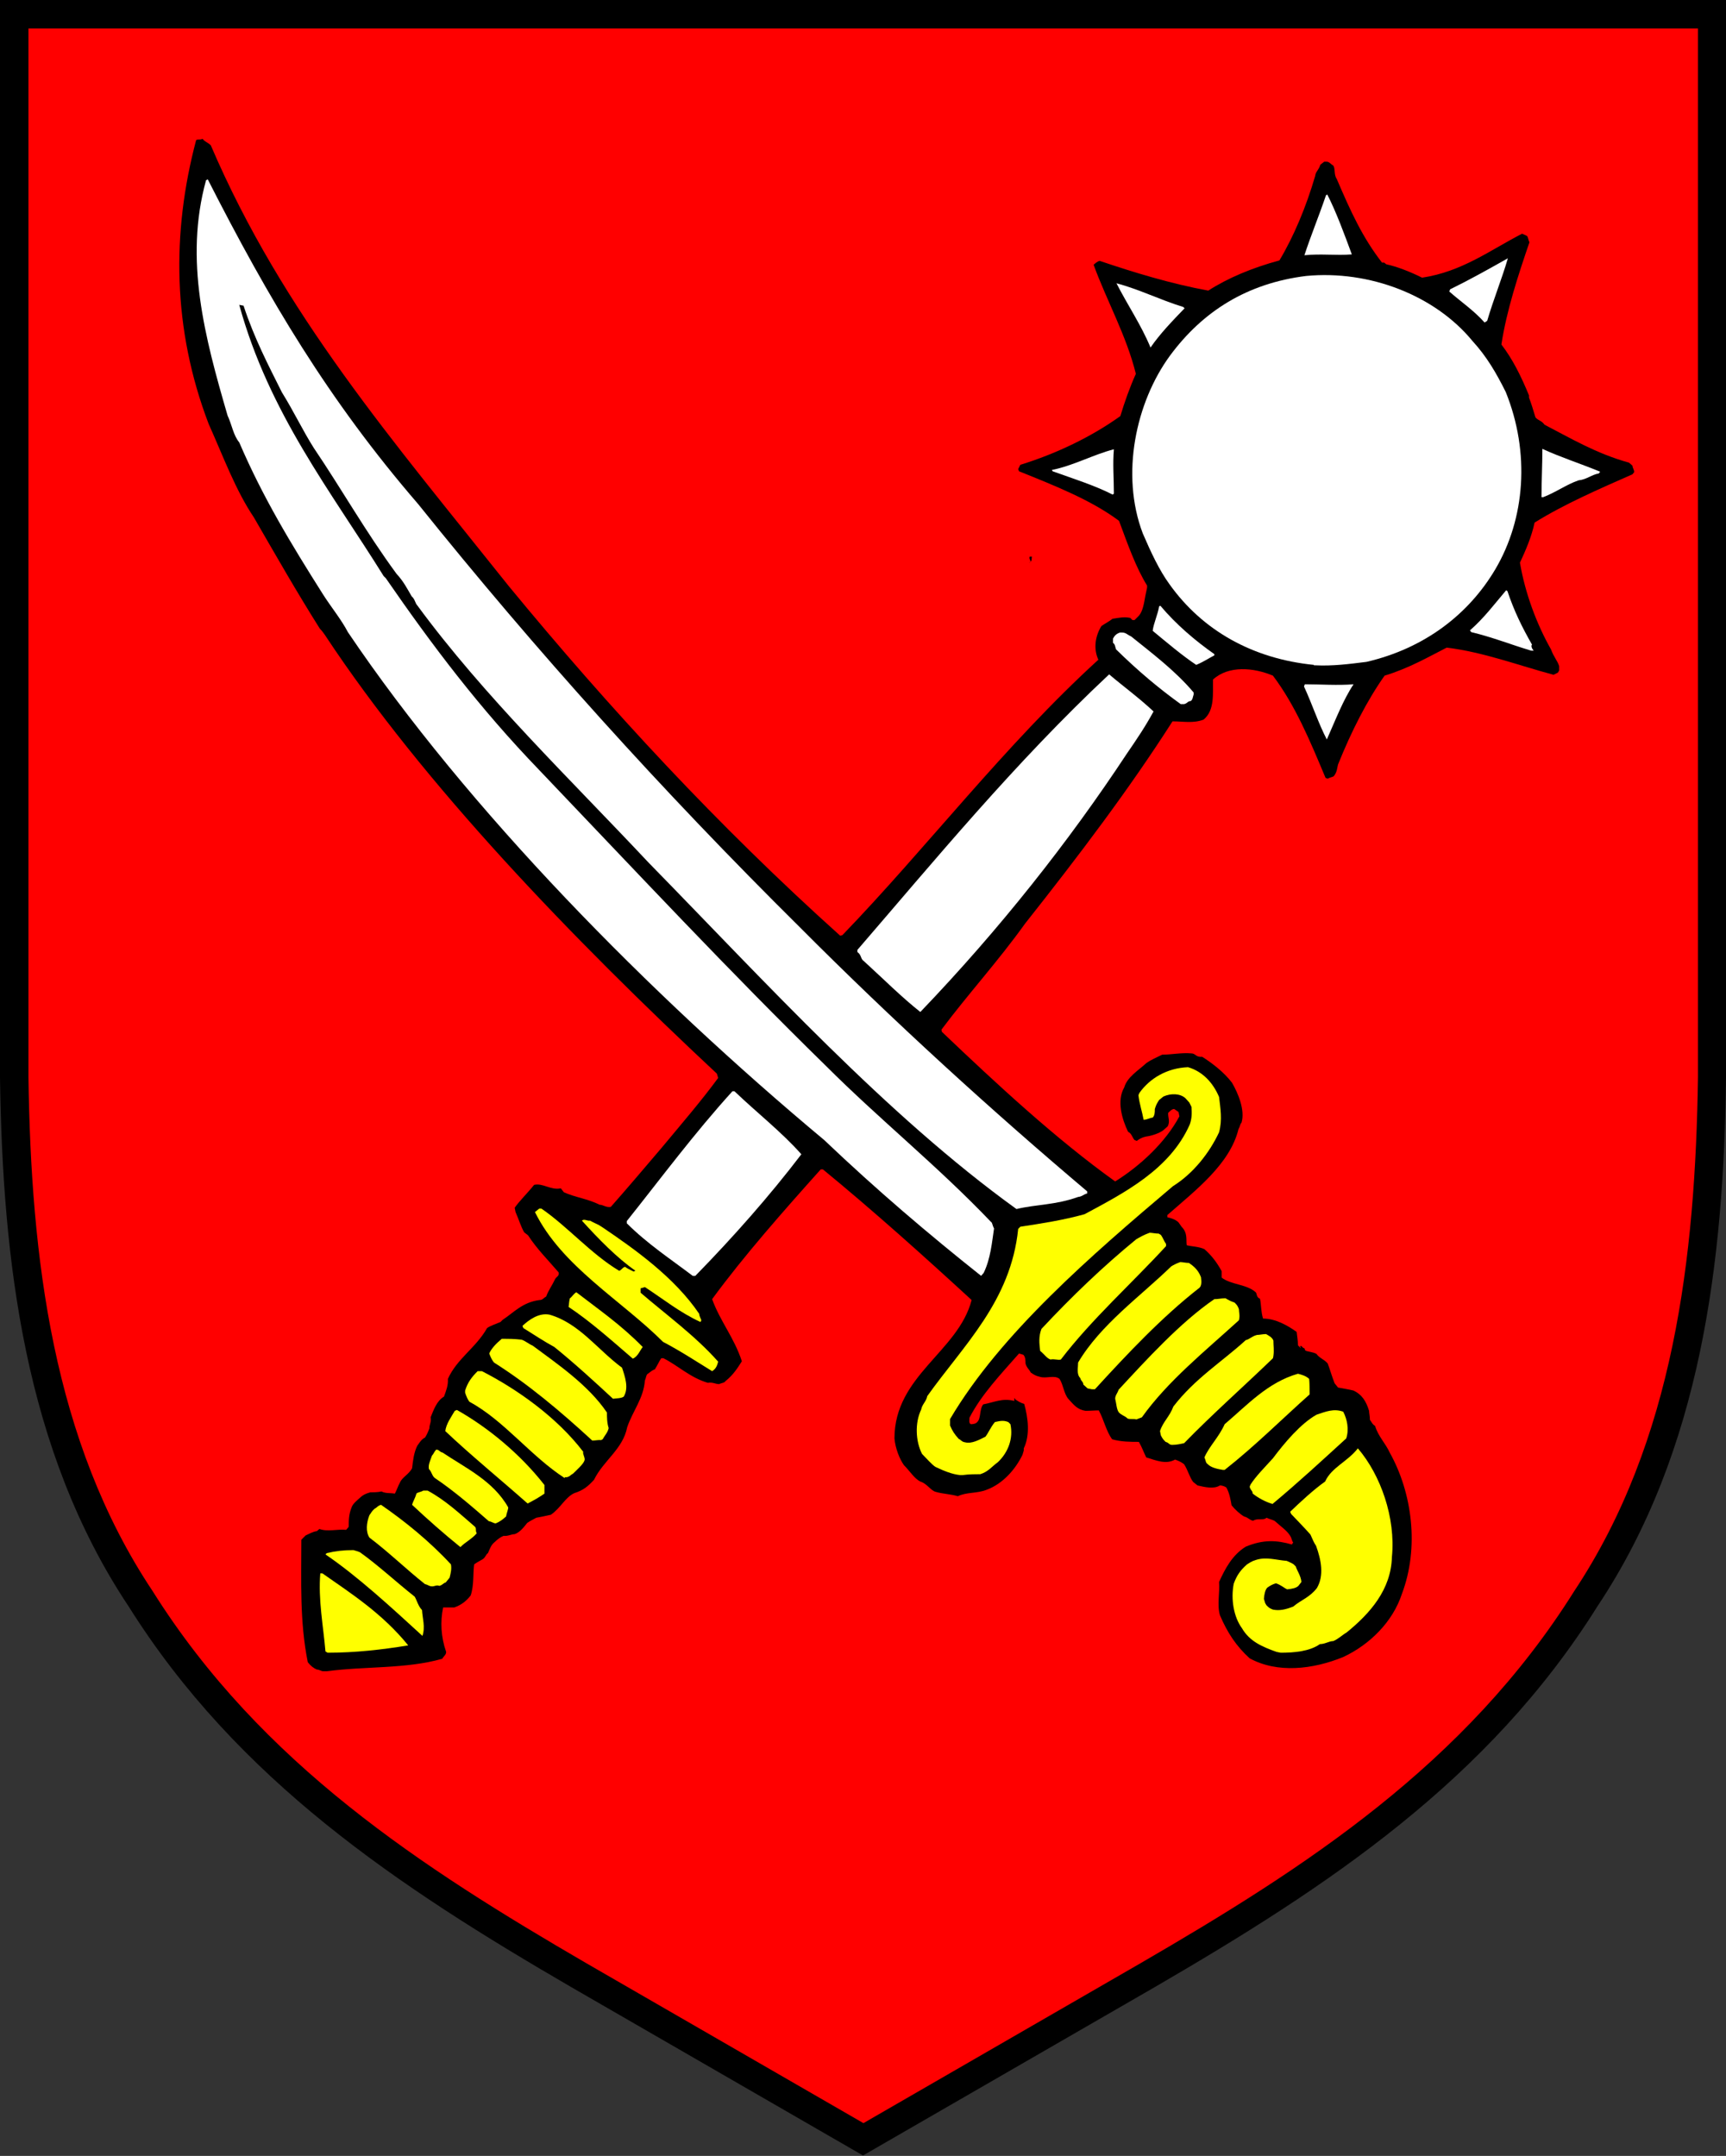
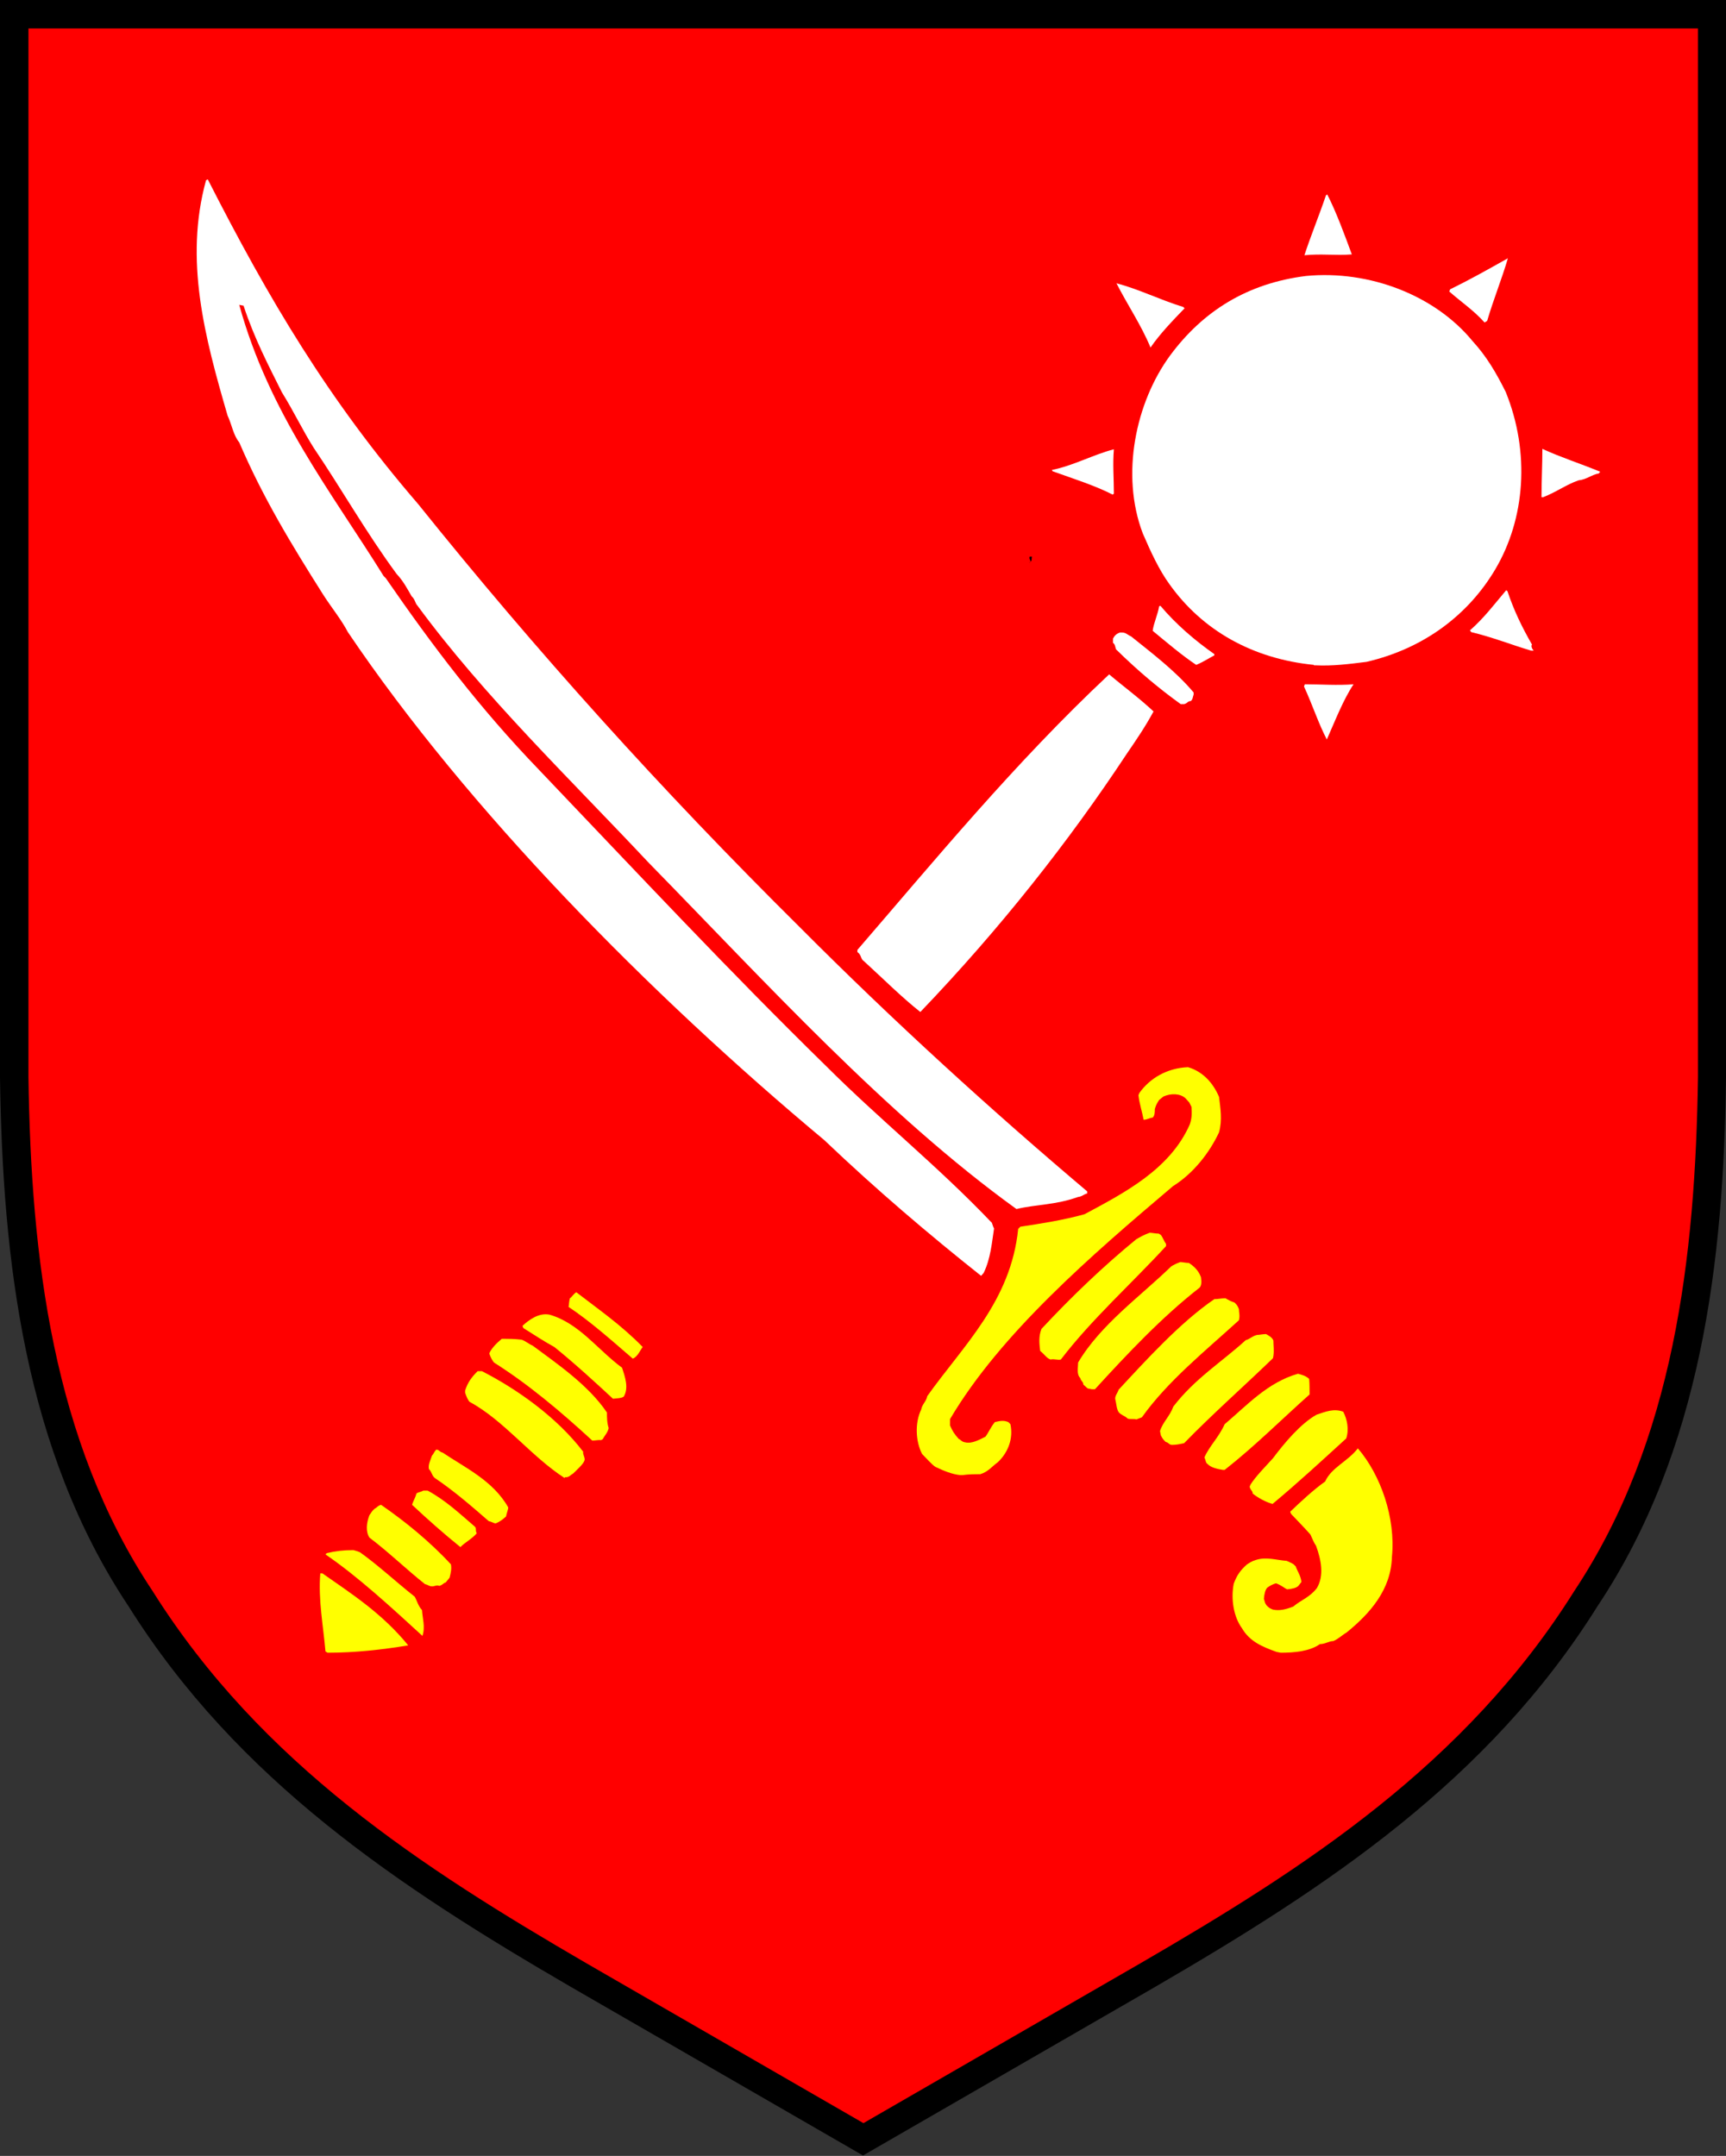
<svg xmlns="http://www.w3.org/2000/svg" version="1.0" id="Layer_1" x="0px" y="0px" viewBox="0 0 400.4 500" style="enable-background:new 0 0 400.4 500;" xml:space="preserve">
  <rect x="0" y="0" width="400.4" height="500" fill="#333333" stroke="none" />
  <style type="text/css">
	.st0{fill:#FF0000;}
	.st1{fill:#FFFF00;}
	.st2{fill:#FFFFFF;}
</style>
  <g>
    <path d="M370.6,372.5c-25.3,40.4-62.5,65-102.8,88.4l-67.6,39l-67.6-39c-40.3-23.4-77.5-48.1-102.8-88.4   C5.7,336.3,0.6,292.3,0,249.9V0h400.4v249.9C399.9,292.4,394.7,336.3,370.6,372.5" />
    <path class="st0" d="M6.6,249.8V6.6h387.3v243.2c-0.6,41.8-5.6,84.4-28.7,119.2c-25.2,40.2-62.5,64.2-100.6,86.3l-64.3,37.1   L136,455.3C98,433.2,60.6,409.1,35.4,369C12.2,334.2,7.2,291.6,6.6,249.8" />
-     <path d="M75,387.6c-0.5,0-0.9-0.4-1.5-0.4c-0.7-0.3-1.4-0.8-2.1-1.7c-1.9-9.5-1.5-18.7-1.5-28.4l1-1c0.7-0.3,1.7-0.9,2.6-1l0.6-0.5   c1.9,0.7,4.1,0,6.2,0.2l0.6-0.7c0-1.5,0-2.9,0.7-4.6c0.3-0.8,1.2-1.5,2.2-2.4c0.5-0.4,1-0.7,2.1-1c0.6,0,1.7,0,2.6-0.2   c1,0.5,1.9,0.3,3.1,0.5c0.4-0.7,0.7-1.7,1.2-2.6c0.5-1.2,2.1-1.9,2.8-3.3c0.2-1.7,0.4-3.6,1.2-5.2c0.4-0.5,0.9-1.5,1.8-1.9   c0.3-0.5,0.6-1,1-2.1c0-0.9,0.5-1.5,0.3-2.6c0.7-1.7,1.4-3.8,3.1-4.8c0.5-1.4,1-2.6,0.9-4.1c2.1-4.7,6.5-7.2,9.1-11.8   c0.7-0.5,1.9-0.9,3.1-1.4l0.5-0.5c2.6-1.7,4.6-4.1,8.6-4.6c0.7,0,0.9-0.5,1.5-0.8c0.5-1.4,1.4-2.6,2.1-4.1c0.3-0.5,1-0.7,0.8-1.5   c-2.4-2.8-5.1-5.5-7.1-8.6l-0.9-0.7c-0.8-1.4-1.2-2.9-2-4.7l-0.2-1c1.2-1.7,2.9-3.3,4.5-5.3c2-0.5,3.9,1.3,6.2,0.8l0.7,0.9   c2.6,1.2,5.5,1.5,8.3,2.9c0.8,0,1.5,0.7,2.6,0.5c3.8-4.3,7.7-8.9,11.7-13.6c5-6,9.3-11,13.2-16.3l-0.3-1   c-33.5-31.3-68-67-90.9-101.7c-0.4-0.5-0.5-0.8-1.2-1.5c-5.3-8.4-10.1-16.8-15.3-25.8c-4.3-6.4-7-13.9-10.5-21.7   c-8.4-22-8.6-44.3-2.9-65.8c0.5-0.3,0.8,0,1.5-0.3c0.5,0.7,1.2,0.8,1.9,1.5c16.7,39,42.4,68.7,69.1,102.2   c23.2,28.2,48.6,55.7,76.9,81.1l0.5-0.1c19.6-20.3,37.6-44,59.4-63.9c-1.2-2.6-0.7-5.5,0.7-7.8c0.7-0.5,1.7-1,2.6-1.7   c1.4-0.2,2.6-0.5,4.1-0.2l0.5,0.5h0.5l1-1c0.9-1,1.2-2.9,1.5-4.6l0.4-1.9v-0.5c-2.6-4.2-4.5-9.6-6.5-15c-6.4-4.8-15-8.2-23.2-11.5   l-0.2-0.5l0.5-1c8.4-2.6,16.5-6.5,23.2-11.3c1-3.3,2.2-6.7,3.6-9.8c-2.2-8.9-6.7-16.8-9.8-25.3c0.4-0.3,0.7-0.7,1.4-0.9   c8,2.7,16.5,5.3,25.2,6.9c4.5-2.9,10.2-5.3,16.5-7c3.3-5.5,6.2-12.4,8.3-19.6c0.1-1,0.8-1.3,1.2-2.6l0.9-0.7h0.5   c0.7,0,0.9,0.5,1.6,0.9c0.5,0.7,0.1,2.1,0.8,3.1c3.3,7.7,6,13.6,10.5,19.4h0.5l0.5,0.4c2.4,0.5,5.5,1.7,8.3,3.1   c9.3-1.4,15.8-6.4,23.2-10.2l1.1,0.5c0.3,0.2,0.3,0.9,0.6,1.5c-2.6,7.6-5.3,15.8-6.5,23.7c2.6,3.4,4.5,7.2,6.4,11.8v0.5   c0.5,1.3,1,2.9,1.5,4.6c0.7,0.8,1.4,0.7,2.1,1.7c6,3.1,12,6.7,19.6,8.8l0.8,0.7c0,0.5,0.4,0.9,0.4,1.5l-0.4,0.5   c-7.7,3.4-15.8,6.9-22.7,11.2c-0.7,3.3-2.1,6.5-3.4,9.3c1.2,7.1,3.9,14.3,7.2,20.1c0.7,1.9,1.5,2.6,1.9,3.9v1l-0.3,0.5l-1,0.5   c-8.2-2.2-16.4-5.3-24.8-6.3c-4.3,2.2-8.8,4.8-14.4,6.5c-4.1,5.8-7.7,12.9-10.8,20.6c-0.2,0.7-0.2,1.7-0.9,2.6   c-0.1,0.3-0.8,0.3-1.5,0.7l-0.5-0.2c-3.6-8.6-7-16.8-12.2-23.7c-4.5-1.9-10.3-2.4-13.9,0.9c-0.1,3.1,0.5,7.1-2.2,9.3   c-2.4,0.9-4.6,0.4-7.2,0.4c-10.1,15.8-21.7,31.1-34.2,46.9c-6.3,8.8-13.2,16.3-19.4,24.6l0.1,0.5c12.7,12.1,26.5,24.9,40.2,34.7   c5.8-3.6,11.7-9.1,14.9-15.1l-0.2-1l-1-0.7c-0.5,0-0.9,0.4-1.4,0.9c-0.1,1,0.5,1.9-0.1,3.1l-1,0.9c-0.9,0.7-2.6,1.3-4.1,1.5   c-0.9,0.2-1.4,0.5-2.1,1l-0.5-0.2c-0.5-0.5-0.7-1.6-1.5-1.9c-1.4-2.9-2.7-7.2-0.9-10.3c0.7-2.4,3.1-3.8,5.2-5.7   c1-0.7,2.2-1.2,3.6-1.9c2.1,0,4.5-0.5,6.7-0.3c1,0,1,0.7,2.1,0.8h0.5c2.2,1.4,5,3.5,6.9,6c1.4,2.4,3.1,6.4,2.2,9.3   c-0.3,0.2-0.3,0.8-0.7,1.5c-2,8.1-9.9,14.1-16.5,19.9v0.5c0.8,0.2,1.9,0.5,2.6,1.2l0.7,1c1.5,1.5,1,3.1,1.2,4.3   c1.2,0.3,2.8,0.3,4.1,0.9c1.7,1.5,2.9,3.1,4,5.1c0,0.5,0,0.9,0,1.5c2.2,1.7,5.8,1.5,7.9,3.4c0.3,0.2,0.1,1.2,1,1.5   c0.3,1.5,0.2,2.9,0.7,4.6c2.9,0,5.7,1.6,7.8,3.1c0.1,1,0.3,1.9,0.3,3.1l0.7,0.7l-0.2-0.5c0.5-0.2,0.3,0.3,1,0.5l0.2,0.5   c0.5,0.3,1.7,0.3,2.6,0.8c0.7,1,1.7,1.2,2.6,2.2c0.5,1.3,0.9,2.8,1.6,4.6l0.8,1c1,0.2,2.4,0.4,3.6,0.7c1.9,0.9,2.9,2.4,3.6,4.7   c0,0.5,0.2,1.3,0.2,2.1c0.3,0.3,0.5,1,1.2,1.4c0.7,2.4,2.4,4,3.4,6.2c5.2,9.3,6.9,22,2.8,32.8c-2.1,6.4-7.4,11.7-13.6,14.6   c-7.1,2.9-15.3,3.8-21.7,0.3c-3.1-2.8-5.2-6-6.9-10c-0.7-2.4,0-5.2-0.2-7.7c1.4-3.1,3.1-6.3,6.2-8.2c4.1-1.7,7.2-1.5,10.7-0.5   l0.3-0.5c-0.3-0.2-0.3-0.9-0.7-1.5c-0.7-1.2-2.2-2.2-3.4-3.3c-0.4-0.4-1.2-0.5-2.1-0.9c-0.7,0.7-2.1,0-3.1,0.7   c-0.9-0.2-1-0.7-2.1-1c-0.9-0.5-2.2-1.7-2.9-2.6c-0.2-1.2-0.5-2.9-1.2-4.1c-0.2-0.2-0.9-0.5-1.5-0.5c-1.4,0.9-3.5,0.4-5.2,0l-1-0.8   c-0.8-1-1.2-2.7-2.1-4.1c-0.5-0.4-1-0.7-2.1-1.1c-2.1,1.2-4.4,0.2-6.7-0.5c-0.5-1-1-2.4-1.7-3.6c-1.9,0-4.1,0-6.2-0.6   c-1.4-1.9-1.9-4.5-3.1-6.7c-1,0-1.9,0.1-3.1,0.1c-1.9-0.3-2.7-1.4-3.9-2.7c-1.1-1.2-1.2-3.3-2.1-4.7c-1.2-1-3.1,0-4.6-0.5   c-0.9-0.2-1.4-0.5-2.1-1c-0.3-0.7-0.9-1-1.2-2.1c0-0.6,0-1.5-0.5-2l-1-0.3c-4.4,5-8.7,9.5-11.5,14.9c0,0.5-0.2,1.2,0.3,1.5   c0.5,0,1.2-0.1,1.5-0.5c0.9-0.8,0.5-3.1,1.4-4.1c2.6-0.5,4.4-1.5,7.2-0.8v-0.7l0.3,0.4c0.5,0.3,1,0.7,2,1c0.9,3.2,1.4,7.2-0.1,10.3   v0.5l-0.3,1c-1.6,3.3-4.5,6.7-8.3,8.1c-2.2,0.9-4.6,0.5-6.7,1.5c-1.7-0.5-3.3-0.5-5.1-1c-1.2-0.3-2-1.9-3.6-2.4   c-1.4-0.7-2.4-2.4-3.8-3.8c-1-1.4-2-3.9-2.2-6.2c0-14.6,14.8-20.1,17.9-32.1c-11.1-10.2-22.8-20.7-34.5-30.3h-0.5   c-8.6,9.6-17.8,20-25.2,30.1c1.9,5.2,5.1,8.9,6.9,14.4c-0.9,1.4-1.9,3.1-3.8,4.6c-0.2,0.4-0.8,0.4-1.5,0.7c-0.8,0-1.5-0.5-2.6-0.3   c-4.1-1.2-6.9-4-10.3-5.7h-0.5c-0.5,0.7-0.9,1.7-1.5,2.6c-0.5,0.1-0.9,0.5-1.6,1c-0.4,0.2-0.4,0.9-0.7,1.6c-0.3,4.1-2.8,7-4.1,10.8   c-1,5.1-5.5,7.7-7.7,12.2c-1.4,1.5-2.4,2.4-4.6,3.1c-2.1,1-3.1,3.4-5.4,5c-1.7,0.4-2.4,0.5-3.4,0.7c-0.5,0.3-1.4,0.7-2.1,1.2   c-0.7,0.9-1.7,2.2-2.9,2.6c-0.8,0-1.5,0.5-2.6,0.4c-0.7,0.3-1.4,0.8-2,1.4c-0.9,0.7-1.1,1.5-1.6,2.6c-0.5,0.3-0.5,0.9-1.2,1.4   c-0.5,0.3-1.3,0.7-2,1.2c-0.3,2,0,4.8-0.8,7.2c-0.9,1.2-2.1,2.2-3.8,2.8c-0.8,0-1.5,0-2.6,0c-0.7,3.3-0.5,6.9,0.7,10.3   c0,0.7-0.5,0.9-0.9,1.6c-8.4,2.4-17.9,1.7-26.8,2.9L75,387.6L75,387.6z" />
    <path class="st1" d="M76,383.3l-0.5-0.3c-0.5-5.9-1.7-11.9-1.2-18.1h0.5c6.7,4.7,13.9,9.3,19.9,16.7   C88.6,382.6,82.4,383.3,76,383.3" />
    <path class="st1" d="M297.1,383.3l-1-0.2c-3.3-1.2-6.2-2.4-8-5.5c-1.9-2.6-2.6-6.7-1.9-10.3c0.7-1.9,1.5-3.1,3.1-4.5   c0.5-0.3,1-0.7,2-1c2.4-0.8,4.7,0,7.2,0.2l1.1,0.5l0.5,0.3l0.5,0.5c0.3,1,1.2,2.2,1.3,3.6l-0.7,0.9c-0.5,0.5-1.5,0.7-2.6,0.8   c-0.7-0.3-1.4-1-2.6-1.4c-0.7,0.2-1.3,0.5-2,1c-0.5,0.5-0.7,1.5-0.8,2.6l0.3,1l0.3,0.5c0.5,0.5,0.7,0.7,1.5,1   c1.5,0.3,2.9,0,4.7-0.7c1.9-1.6,3.8-2.1,5.5-4.3c1.7-2.9,1-6.5-0.2-9.8c-0.5-0.7-0.8-1.5-1.3-2.6c-1.4-1.6-3.1-3.3-4.5-4.8   l-0.2-0.5c2.3-2.2,5.4-5.1,8.1-7c1.5-3.3,5.2-4.6,7.6-7.7c5.3,6.2,8.8,16.1,7.9,25.2c-0.2,7.6-5.1,13.1-10.5,17.5   c-0.9,0.5-1.9,1.5-3.1,2c-1,0-1.9,0.7-3.1,0.7C303.8,383,300.2,383.3,297.1,383.3" />
    <path class="st1" d="M98,379.4c-7.1-6.5-15-13.8-22.5-18.9l0.3-0.3c2.1-0.5,4-0.7,6.2-0.7l1,0.3l0.5,0.2c4.1,2.9,8.4,6.9,12.7,10.3   c0.5,0.8,0.8,2.2,1.7,3.1C98,375.3,98.7,377.3,98,379.4" />
    <path class="st1" d="M100.1,367.9c-0.5,0-0.9-0.4-1.5-0.5c-4.3-3.4-8.4-7.4-12.9-10.8c-0.9-1.4-0.7-3.4,0-5.2   c0.4-0.5,0.5-0.9,1.2-1.5c0.5-0.2,0.7-0.7,1.5-0.9c5.5,3.8,11.2,8.4,16.2,13.8c0.2,1,0,1.9-0.3,3.1l-0.9,1.1   c-0.5,0.1-0.7,0.6-1.5,0.8C101.3,367.5,100.7,368,100.1,367.9" />
    <path class="st1" d="M106.8,358.8c-3.6-2.9-7.7-6.5-11.2-9.8c0.2-0.8,0.7-1.5,1-2.6c0.2-0.3,0.9-0.3,1.6-0.7h1   c4.1,2.2,7.4,5.3,11,8.4c0.4,0.5,0,0.8,0.4,1.5C109.5,356.9,108,357.6,106.8,358.8" />
    <path class="st1" d="M115,353.3c-0.5,0-0.9-0.4-1.6-0.5c-4-3.5-8.2-7.1-12.5-10c-0.7-0.5-0.7-1.4-1.4-2.1c-0.2-1,0.3-1.9,0.7-3.1   c0.4-0.4,0.5-0.9,1-1.4c0.7,0,0.7,0.5,1.5,0.7c5.2,3.5,11.7,6.5,15.2,12.7c0,0.5-0.4,1.4-0.5,2.1   C116.7,352.3,116.2,352.8,115,353.3" />
    <path class="st1" d="M295.2,348.8c-1.7-0.5-3.3-1.4-4.6-2.4c0-0.7-0.5-0.7-0.7-1.6l0.2-0.5c1.2-1.9,3.3-4,5.2-6.1   c2.7-3.6,6.4-8,10.1-10.1c2.1-0.7,4-1.5,6.2-0.7c0.9,1.7,1.4,4.1,0.7,6.2C306.6,338.8,301.2,343.8,295.2,348.8" />
-     <path class="st1" d="M122.4,348.7c-6.2-5.5-13.2-11.2-19.1-16.8c0.2-1.7,1.4-3.3,2.2-4.7l0.5-0.2c7.1,4,14.6,10.1,20.3,17.4   c0,0.5,0,1.3,0,2C125,347.3,124.1,347.8,122.4,348.7" />
    <path class="st1" d="M131,342.8c-7.9-5.1-14.1-13.4-22.1-17.7c-0.4-0.5-0.7-1.2-1-2.1v-0.5c0.6-1.9,1.5-3.1,2.9-4.5h1   c8.2,4.2,17.4,10.7,23.5,18.7c-0.2,0.5,0.5,1.4,0.3,2c-0.3,0.9-1.7,2.1-2.7,3.1c-0.5,0.2-0.7,0.7-1.5,0.8H131V342.8z" />
    <path class="st1" d="M222.7,342.1c-1.9-0.2-3.8-1-5.7-1.9c-0.8-0.5-2-1.9-3.1-3c-1.5-2.9-1.7-7.2-0.2-10.3c0.2-1.2,1.2-1.9,1.4-3.1   c8.4-11.8,19.4-22,21.1-38.8l0.5-0.5c4.6-0.7,9.9-1.5,14.9-2.9c9.3-5,19.8-10.4,24.4-20.8c0.5-1.4,0.5-2.6,0.4-4.1l-0.5-1l-0.9-1   c-1.2-1.1-3.3-1.2-5.1-0.4l-1,0.8c-0.3,0.5-0.7,1-1,2.1c0,0.7,0,1.5-0.5,2c-0.5,0-1.4,0.5-2.1,0.5c-0.3-1.7-1-3.8-1.2-5.7l0.2-0.5   c2.4-3.4,6.4-5.8,11.3-6c3.4,1,5.8,3.6,7.2,6.9c0.3,2.6,0.8,5.3,0,8.2c-2.2,4.7-5.9,9.5-10.7,12.5c-18.9,16-40,34.2-51.7,54   c0,0.5,0,0.8,0,1.5c0.5,1.2,1,2,2,3.1c0.5,0.2,0.7,0.7,1.5,0.8c1.5,0.4,3.3-0.6,4.7-1.3c0.7-0.9,1.2-2.2,2.2-3.4   c1-0.2,1.9-0.5,3.1,0l0.5,0.5c0.7,3.3-0.5,6.5-2.9,8.8c-1.4,1-2.2,2.2-4.1,2.8c-1.4,0-2.6,0-4.1,0.2L222.7,342.1L222.7,342.1z" />
    <path class="st1" d="M283.7,340.9c-1.2-0.2-2.8-0.5-3.6-1.4c-0.4-0.2-0.4-0.9-0.7-1.5c1.2-2.7,3.3-4.6,4.7-7.7   c5.3-4.5,10-9.7,17-11.7c0.8,0.2,1.9,0.5,2.6,1.2c0.1,1,0.1,2.4,0.1,3.6c-6.3,5.6-12.7,12-19.7,17.5H283.7z" />
    <path class="st1" d="M271.9,335.1c-0.7,0-0.7-0.5-1.5-0.7c-0.5-0.5-0.7-0.7-1.1-1.5l-0.2-1c0.7-2.2,2.2-3.3,3.1-5.7   c5-6.5,11.2-10.3,16.8-15.4c0.9-0.2,1.4-0.9,2.6-1.2c0.5,0,1.4-0.2,2.1-0.2c0.5,0.3,1.4,0.7,1.7,1.5c0,1.2,0.2,2.2,0,3.6l-0.1,0.5   c-6.4,6.2-14.1,13-20.6,19.7C273.8,334.9,272.9,335.1,271.9,335.1" />
    <path class="st1" d="M137.4,334.1c-7.5-6.9-14.9-13.1-22.8-18.1c-0.4-0.5-0.7-1-1.1-2.1c0.5-1.2,1.7-2.4,2.9-3.4   c1.6,0,2.9,0,4.6,0.2c0.9,0.3,1.5,0.9,2.6,1.4c5.5,4.1,12.9,9.1,17.2,15.5c0,1,0,2.4,0.4,3.6c-0.2,1-0.9,1.7-1.4,2.6l-0.4,0.2   C138.9,333.9,138.1,334.1,137.4,334.1" />
    <path class="st1" d="M263.6,329.2c-0.5-0.2-1.4,0-2-0.2c-0.7-0.7-1.4-0.7-2.1-1.5c-0.5-0.8-0.5-1.9-0.8-3.1c0-0.8,0.5-1.2,0.8-2.1   c6.4-6.9,14.3-15.6,22.2-21c0.9,0,1.5-0.2,2.6-0.2c0.5,0.3,1.2,0.7,2.1,1c0.5,0.5,0.7,0.7,1,1.5c0,0.8,0.3,1.5,0,2.6   c-7.9,7.2-16.5,14.1-22.5,22.5L263.6,329.2z" />
    <path class="st1" d="M142.2,324.4c-4.1-3.8-8.9-8.2-13.6-12c-2.4-1.3-4.8-2.9-7.2-4.4l-0.2-0.5c1.5-1.4,3.8-3.1,6.3-2.6   c6.9,2,11.2,8.2,16.8,12.3c0.7,2.1,1.6,4.7,0.4,6.7C144.2,324.3,143,324.3,142.2,324.4" />
    <path class="st1" d="M253.3,322.2l-1-0.2l-1-0.9c0-0.7-0.5-0.7-0.7-1.5c-0.9-0.9-0.5-2.4-0.5-3.6c5.2-8.8,14.4-15.3,21.6-22.3   c0.5-0.3,1-0.6,2.1-1c0.5,0,1.3,0.2,2,0.2c1.2,0.8,2.2,1.7,2.8,3.3l0.1,1c0,0.5-0.1,1.2-0.5,1.5c-8.6,6.7-16.7,15.3-24.2,23.5   H253.3z" />
-     <path class="st1" d="M165.2,318c-3.6-2.2-7.2-4.6-11.4-6.8c-9.6-9.6-23.5-17.5-29.7-30.1l1-0.8h0.5c6,4.1,11.5,10.5,18,14.4   c0.5,0,0.7-0.7,1.4-0.9c0.5,0.4,1.2,0.7,2,1.1l0.4-0.2c-4.2-2.9-8.6-7.4-12.4-11.6c0.5-0.5,1.2,0.1,1.9,0c0.5,0.3,1.2,0.6,2,1   l0.8,0.5c7.7,5.2,16.8,11.7,22.5,20.1c0,0.5,0.3,0.9,0.5,1.5l-0.2,0.4c-4.8-2.2-8.6-5.3-12.9-8.1l-1,0.3v1c5.8,5,12.7,10,18,16   C166.4,316.5,166.2,317.4,165.2,318" />
    <path class="st1" d="M243.7,315.3c-0.9-0.3-1.4-1.2-2.4-2c-0.2-1.7-0.4-3.3,0.3-5.1c6.9-7.4,14.3-14.5,22-20.8   c0.9-0.5,1.7-1,3.1-1.5c0.5,0,1.4,0.2,2.1,0.2l0.5,0.3c0.4,0.5,0.7,1.4,1.2,2.1v0.5c-7.7,8.4-17.3,17-24.4,26.3   C245.4,315.5,244.6,315.1,243.7,315.3" />
    <path class="st1" d="M146.8,315.1c-5-4.3-9.8-8.6-14.9-12c0.1-0.5,0.1-1.3,0.3-2c0.5-0.3,0.8-1,1.5-1.4c5.3,4.1,10.3,7.5,15.4,12.7   C148.5,313.1,148,314.6,146.8,315.1" />
-     <path class="st2" d="M160.7,295.9c-5-3.8-10.5-7.4-15.3-12.2v-0.5c7.9-9.9,15.6-20.3,24.5-30.1h0.5c5,4.8,11,9.5,15.5,14.6   c-7.4,9.7-15.8,19.2-24.6,28.2H160.7z" />
    <path class="st2" d="M227.6,295.9c-12.2-9.7-24.1-19.8-36.4-31.5c-40.5-33.8-82.7-76.6-110.5-117.8c-1.5-2.9-3.9-5.8-5.8-8.8   c-7.4-11.7-13.9-22.4-19.4-35.2c-1.4-1.7-1.7-4.1-2.7-6.2c-5.3-18.2-10.1-36.1-5-54.6l0.4-0.2c14.1,27.7,28,51.2,48.8,75.3   c27.3,34,56.4,66.3,88.5,98.1c21.8,21.9,44.8,42.8,66.7,61.3v0.5c-0.7,0.1-1.1,0.7-2.1,0.8c-5.3,1.9-9.7,1.7-14.3,2.8   c-30.1-21.7-58-52.4-85.4-80.4c-18.2-19.4-38.1-38.5-53.6-59.6c-0.5-0.5-0.5-1.4-1.3-2.1c-1-1.7-1.9-3.5-3.5-5.2   c-7.2-9.8-12.7-19.6-19.2-29.2c-2.6-4.1-4.6-8.4-7.4-12.9c-3.1-6.2-6.4-12.5-8.9-20.1l-1-0.2C62.4,95.8,76.8,114,89,133.6l0.5,0.5   c10.7,15.5,21.7,30.1,35.6,44.5c22.8,23.9,44.3,46.9,66.5,68.6c12.4,12.4,25.9,23.2,38.3,36.2c0.3,0.1,0.3,0.8,0.7,1.5   c-0.5,3.3-0.8,7-2.4,10.3L227.6,295.9z" />
    <path class="st2" d="M213.5,234.7c-4.3-3.4-8.4-7.5-13.1-11.8c-0.8-0.5-0.5-1.4-1.5-2.1v-0.5c17.7-20.5,36.6-43.5,58.4-63.9   c3.3,2.8,7,5.5,10.3,8.6c-1.9,3.5-3.8,6.3-6.2,9.8C248,195.1,232,215.4,213.5,234.7" />
    <path d="M180,214.8l0.2-0.3L180,214.8z" />
    <path class="st2" d="M307.8,171.5c-1.9-3.6-3.4-8.2-5.3-12.3l0.2-0.5c3.6,0,7.6,0.3,11.3,0C311.6,162.3,309.8,167,307.8,171.5" />
    <path class="st2" d="M273.9,163.3c-5-3.6-9.8-7.6-15-12.7c-0.2-0.5-0.2-1.2-0.7-1.5v-1l0.3-0.5c0.3-0.4,0.7-0.7,1.3-0.9h0.5   c0.9,0,1.2,0.5,2.1,0.9c4.7,3.8,10.2,7.9,14.5,13v0.5c-0.2,0.5-0.2,1.2-0.7,1.5c-0.7,0-0.7,0.5-1.5,0.7H273.9z" />
    <path class="st2" d="M277.5,154.2c-3.3-2.2-6.7-5.1-10.1-7.9c0.2-1.7,1.2-3.8,1.5-5.7l0.3-0.1c3.6,4.3,8.2,8.2,12.5,11.2v0.3   C280.5,152.6,279.2,153.5,277.5,154.2" />
    <path class="st2" d="M304.8,154.2c-14.1-1.4-25.8-7.9-33.5-18.7c-2.4-3.3-4.3-7.4-6.2-11.8c-5.2-13.7-1.6-30.4,6.3-41.2   C279,72.2,289.3,65.7,303,64c14.7-1.4,29.9,4.5,38.6,15.1c3.3,3.6,5.5,7.4,7.7,11.8c5.7,14.1,4.5,29.4-2.4,41.1   c-6.2,10.5-16.5,18.4-29.9,21.5c-4,0.5-7.8,1-11.9,0.8h-0.3V154.2z" />
    <path class="st2" d="M355.2,150.9c-4.7-1.4-8.9-3.1-13.9-4.3l-0.3-0.4c3.3-2.9,5.6-6,8.4-9.3l0.3,0.2c1.5,4.5,3.4,8.4,5.7,12.4   c-0.3,0.3,0,1,0.4,1.4L355.2,150.9L355.2,150.9z" />
    <path d="M238.7,130.5c0.9-0.2-0.2-0.9,0.2-1.4h0.5C239.2,129.6,239.6,130.1,238.7,130.5" />
    <path class="st2" d="M357.6,115.2c0-3.6,0.2-7.4,0.2-11.1c4.1,1.9,8.8,3.4,13.4,5.3l-0.3,0.4c-1.7,0.3-2.8,1.4-4.7,1.6   c-2.9,1-5.1,2.7-8.2,3.9h-0.4V115.2z" />
    <path class="st2" d="M258.1,114.7c-4.1-2.1-8.9-3.6-13.9-5.4L244,109c5-1,9.7-3.6,14.4-4.8c-0.3,3.5,0,6.7,0,10.3L258.1,114.7z" />
    <path class="st2" d="M266.9,80.6c-2.2-5.3-5.3-9.8-7.9-14.9c5.3,1.4,10,3.8,15.5,5.5l0.3,0.3C272,74.4,269.1,77.4,266.9,80.6" />
    <path class="st2" d="M344.4,74.8c-2.6-2.9-5.5-4.8-8.2-7.2l0.2-0.5c4.5-2.2,8.6-4.5,13.4-7.2c-1.4,4.8-3.3,9.4-4.8,14.5L344.4,74.8   z" />
    <path class="st2" d="M302.6,59.2c1.5-4.6,3.3-8.9,5-13.9l0.3-0.2c2.1,4.1,4,9.3,5.7,13.9C310,59.3,306.4,58.8,302.6,59.2" />
  </g>
</svg>